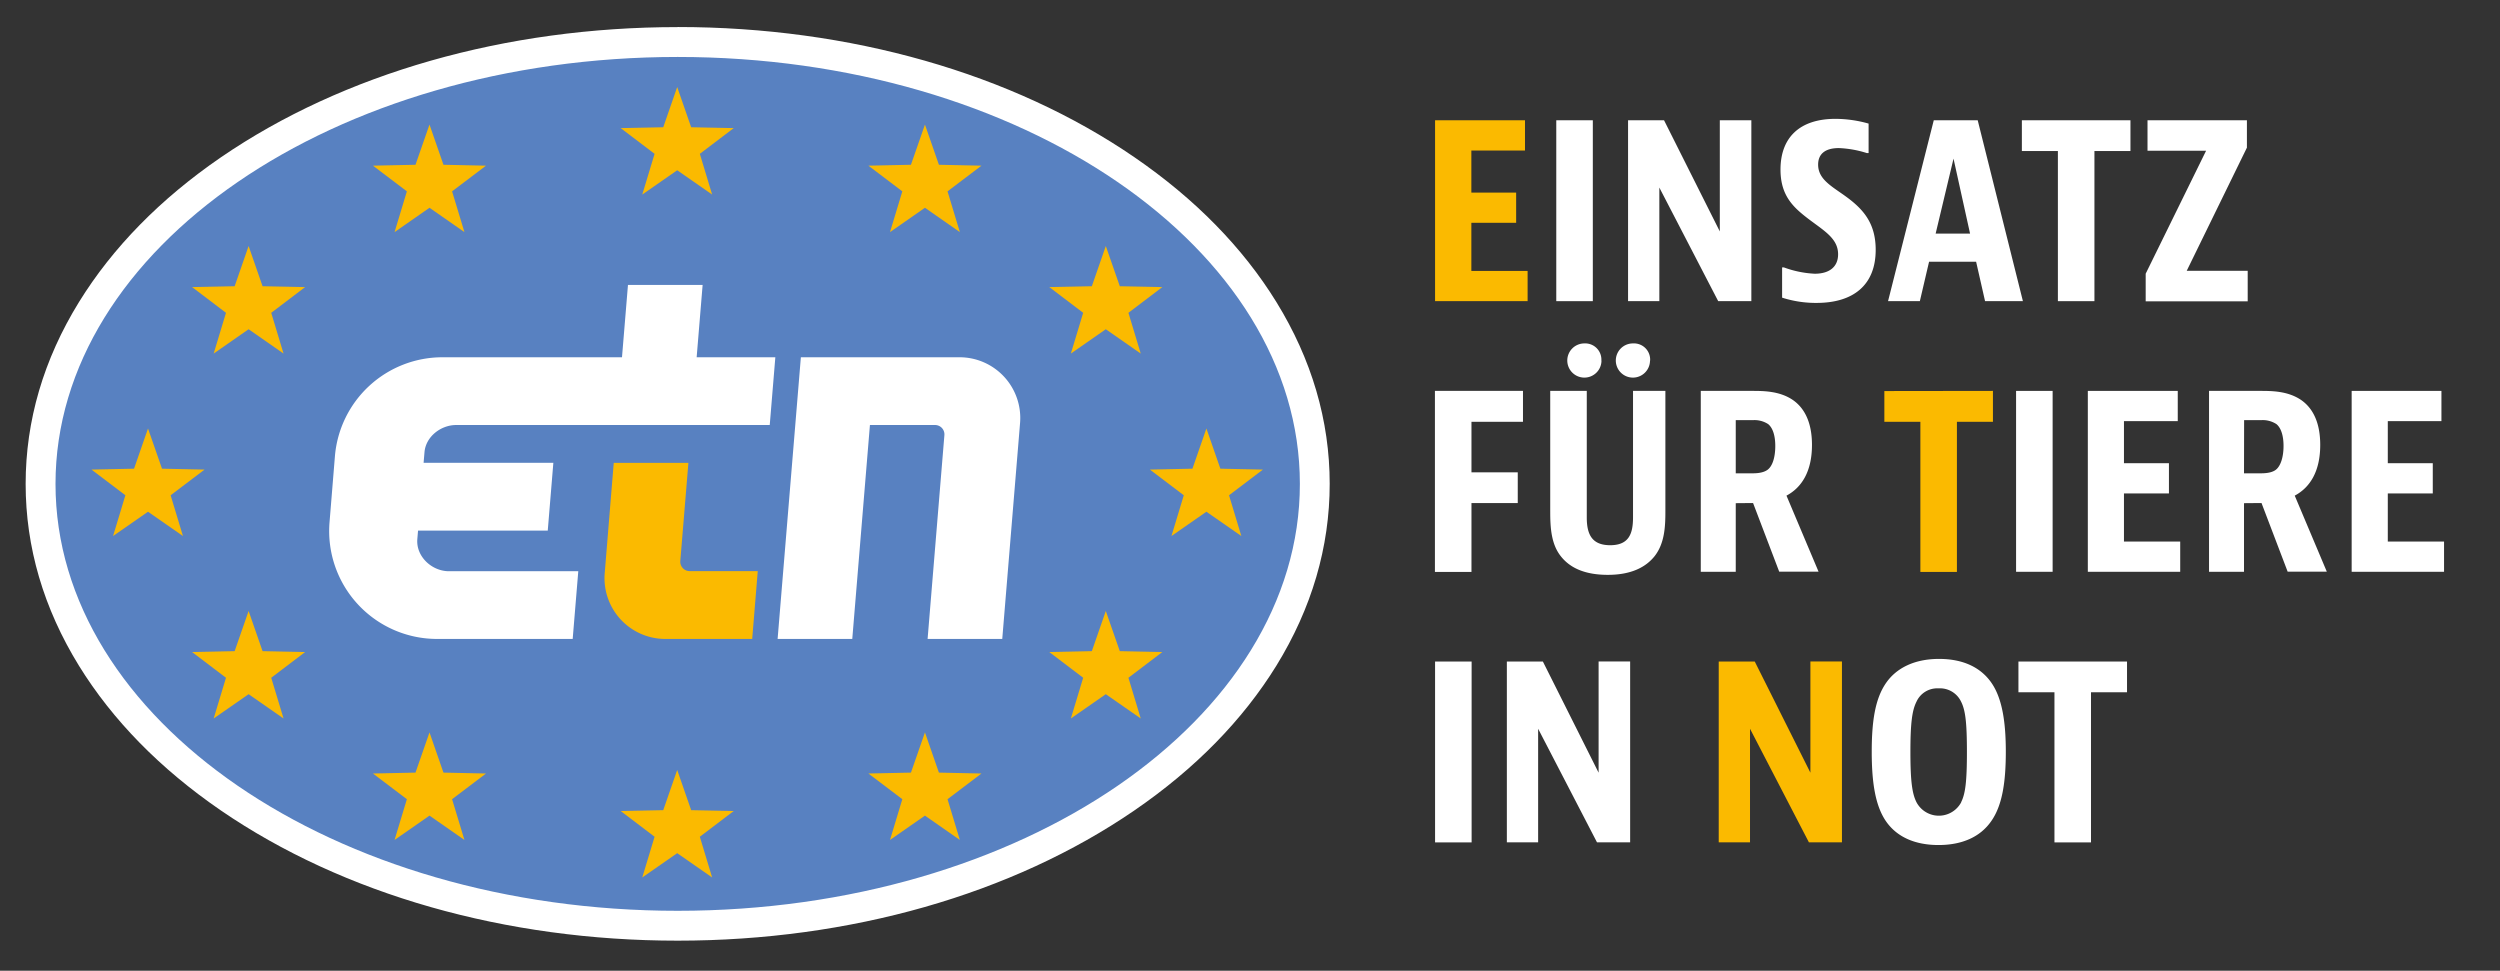
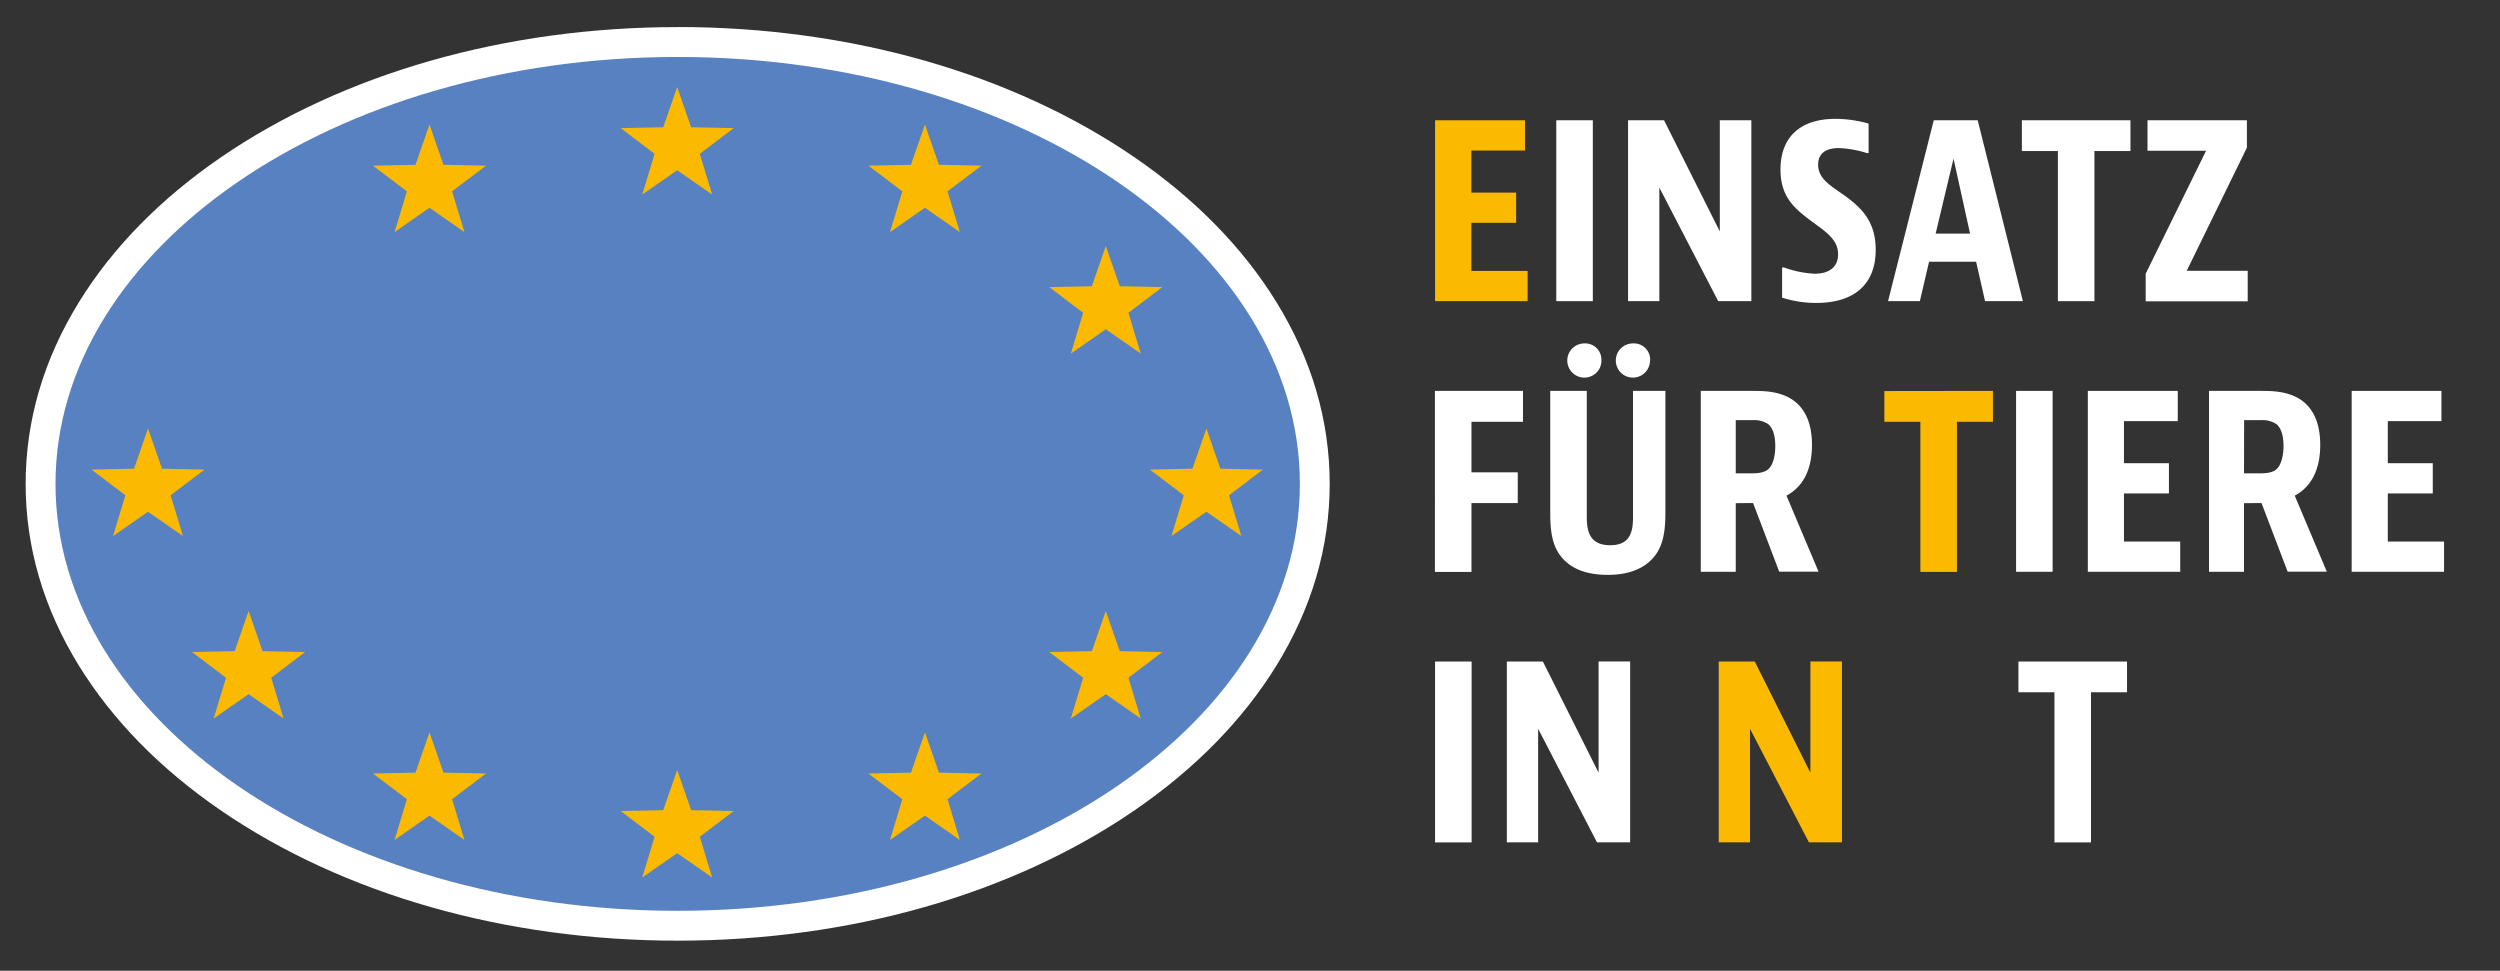
<svg xmlns="http://www.w3.org/2000/svg" id="Ebene_1" data-name="Ebene 1" viewBox="0 0 669.74 260.05">
  <rect x="0" y="0" width="669.74" height="260.05" fill="#333333" stroke="none" />
  <defs>
    <style>.cls-1{fill:#5881c1;}.cls-2{fill:#fff;}.cls-3{fill:#fbba00;}</style>
  </defs>
  <title>ETN_Logo_RGB_negativ</title>
  <path class="cls-1" d="M181.55,248c-45.32,0-88-12.15-120.13-34.21-32.6-22.37-50.55-52.26-50.55-84.17s18-61.81,50.55-84.18c32.14-22.06,74.81-34.2,120.13-34.2s88,12.14,120.12,34.2c32.6,22.37,50.56,52.27,50.56,84.18s-18,61.8-50.56,84.17C269.53,235.87,226.87,248,181.55,248Z" />
  <path class="cls-2" d="M181.55,15.26c92.05,0,166.68,51.21,166.68,114.38S273.6,244,181.55,244,14.87,192.81,14.87,129.64,89.49,15.26,181.55,15.26m0-8C135.43,7.26,92,19.65,59.16,42.16c-16.23,11.14-29,24.18-38,38.76C11.67,96.3,6.87,112.69,6.87,129.64s4.8,33.33,14.29,48.72c9,14.57,21.77,27.61,38,38.75C92,239.62,135.43,252,181.55,252s89.58-12.4,122.38-34.91c16.24-11.14,29-24.18,38-38.75,9.48-15.39,14.29-31.78,14.29-48.72s-4.81-33.34-14.29-48.72c-9-14.58-21.77-27.62-38-38.76-32.8-22.51-76.26-34.9-122.38-34.9Z" />
  <polygon class="cls-3" points="181.42 23.32 177.68 34.09 166.28 34.32 175.36 41.21 172.06 52.12 181.42 45.61 190.78 52.12 187.48 41.21 196.56 34.32 185.16 34.09 181.42 23.32" />
  <polygon class="cls-3" points="247.79 33.37 244.04 44.14 232.64 44.38 241.73 51.26 238.43 62.18 247.79 55.66 257.14 62.18 253.84 51.26 262.93 44.38 251.53 44.14 247.79 33.37" />
  <polygon class="cls-3" points="247.79 196.21 244.04 206.98 232.64 207.22 241.73 214.1 238.43 225.02 247.79 218.5 257.14 225.02 253.84 214.1 262.93 207.22 251.53 206.98 247.79 196.21" />
  <polygon class="cls-3" points="296.24 163.68 292.5 174.44 281.1 174.68 290.18 181.57 286.88 192.48 296.24 185.97 305.6 192.48 302.3 181.57 311.38 174.68 299.99 174.44 296.24 163.68" />
  <polygon class="cls-3" points="296.24 65.91 292.5 76.68 281.1 76.91 290.18 83.8 286.88 94.72 296.24 88.2 305.6 94.72 302.3 83.8 311.38 76.91 299.99 76.68 296.24 65.91" />
  <polygon class="cls-3" points="323.19 114.79 319.45 125.56 308.05 125.8 317.13 132.68 313.83 143.6 323.19 137.09 332.55 143.6 329.25 132.68 338.33 125.8 326.93 125.56 323.19 114.79" />
  <polygon class="cls-3" points="181.42 206.27 177.68 217.04 166.28 217.27 175.36 224.16 172.06 235.07 181.42 228.56 190.78 235.07 187.48 224.16 196.56 217.27 185.16 217.04 181.42 206.27" />
  <polygon class="cls-3" points="115.06 33.37 118.8 44.14 130.2 44.38 121.11 51.26 124.42 62.18 115.06 55.66 105.7 62.18 109 51.26 99.91 44.38 111.31 44.14 115.06 33.37" />
  <polygon class="cls-3" points="115.06 196.21 118.8 206.98 130.2 207.22 121.11 214.1 124.42 225.02 115.06 218.5 105.7 225.02 109 214.1 99.91 207.22 111.31 206.98 115.06 196.21" />
  <polygon class="cls-3" points="66.6 163.68 70.34 174.44 81.74 174.68 72.66 181.57 75.96 192.48 66.6 185.97 57.24 192.48 60.54 181.57 51.46 174.68 62.86 174.44 66.6 163.68" />
-   <polygon class="cls-3" points="66.6 65.91 70.34 76.68 81.74 76.91 72.66 83.8 75.96 94.72 66.6 88.2 57.24 94.72 60.54 83.8 51.46 76.91 62.86 76.68 66.6 65.91" />
  <polygon class="cls-3" points="39.65 114.79 43.4 125.56 54.8 125.8 45.71 132.68 49.01 143.6 39.65 137.09 30.29 143.6 33.59 132.68 24.51 125.8 35.91 125.56 39.65 114.79" />
-   <path class="cls-3" d="M182.25,150.3,184.42,124h-20L162,153.55a16.28,16.28,0,0,0,16.23,17.62h23.28L203,153h-18.2A2.52,2.52,0,0,1,182.25,150.3Z" />
-   <path class="cls-2" d="M257.06,95.71a16.27,16.27,0,0,1,16.21,17.62l-4.77,57.84h-20L253,116.58a2.51,2.51,0,0,0-2.51-2.72H233.05l-4.73,57.31h-20l6.23-75.46ZM122.21,113.86h84l1.5-18.15H186.63l1.6-19.37h-20l-1.6,19.37H118.52a28.9,28.9,0,0,0-28.8,26.56l-1.44,17.66a28.9,28.9,0,0,0,28.8,31.24h36.34l1.5-18.14H120.28c-4.64,0-8.87-4-8.48-8.6l.19-2.29h34.75l1.5-18.15H113.48l.24-2.84C114.06,117,118.07,113.86,122.21,113.86Z" />
  <path class="cls-3" d="M408.54,32.22v8.1H394.17V51.59h12v8.1h-12V72.58h15.07v8.1H384.45V32.22Z" />
  <path class="cls-2" d="M426.71,32.22V80.68h-9.79V32.22Z" />
  <path class="cls-2" d="M445.79,32.22,460.73,62V32.22h8.45V80.68H460.3L444.53,50.25V80.68h-8.38V32.22Z" />
  <path class="cls-2" d="M500.59,41h-.49a28.3,28.3,0,0,0-7.47-1.33c-3.73,0-5.56,1.62-5.56,4.43,0,4.44,4.57,6.2,8.8,9.58,3.73,3,6.62,6.62,6.62,13.24,0,9.51-6.06,14.23-15.85,14.23a29.59,29.59,0,0,1-9.22-1.41v-8.1h.49a27.67,27.67,0,0,0,8.24,1.69c4,0,6.27-1.9,6.27-5.21,0-4.86-4.93-6.83-9.86-11-3.24-2.74-5.57-5.91-5.57-11.69,0-8.66,5.22-13.59,14.73-13.59a32.82,32.82,0,0,1,8.87,1.27Z" />
  <path class="cls-2" d="M531.79,80.68l-2.4-10.57h-12.6l-2.47,10.57H505.8l12.25-48.46h11.77l12.11,48.46Zm-13.24-18.1h9.22L523.34,42.5Z" />
  <path class="cls-2" d="M570.74,32.22v8.24h-9.65V80.68H551.3V40.46h-9.65V32.22Z" />
  <path class="cls-2" d="M601.94,39.55l-16.13,33h16.34v8.17H574.82v-7.4L591,40.39H575.31V32.22h26.63Z" />
  <path class="cls-2" d="M408,104.72V113h-13.8v13.53h12.4v8.24h-12.4v18.45h-9.79V104.72Z" />
  <path class="cls-2" d="M425.09,104.72V138.6c0,4.3,1.19,7.46,6.27,7.46s6.12-3.16,6.12-7.46V104.72h8.67V137c0,4.16-.22,8.59-2.89,12-2.4,3-6.34,5-12.54,5s-10.14-1.9-12.54-4.93c-2.6-3.24-2.88-7.6-2.88-12V104.72Zm3.94-8.1A4.58,4.58,0,1,1,424.45,92,4.34,4.34,0,0,1,429,96.62Zm13,0A4.58,4.58,0,1,1,437.48,92,4.34,4.34,0,0,1,442.06,96.62Z" />
  <path class="cls-2" d="M465,134.8v18.38h-9.37V104.72h13.67c3.09,0,7.46,0,11.05,2.47,3.1,2.18,5.07,6,5.07,12,0,7.11-2.74,11.41-6.83,13.59l8.59,20.36H476.64l-7-18.38Zm0-8h4.37c.84,0,2.95,0,4.22-1s2-3.31,2-6.34c0-2.67-.63-4.79-1.9-5.84a6.73,6.73,0,0,0-4.15-1.06H465Z" />
  <path class="cls-3" d="M533.9,104.72V113h-9.65v40.22h-9.79V113h-9.65v-8.24Z" />
  <path class="cls-2" d="M549.89,104.72v48.46H540.1V104.72Z" />
  <path class="cls-2" d="M583.41,104.72v8.1H569v11.27h12.05v8.1H569v12.89h15.07v8.1H559.32V104.72Z" />
  <path class="cls-2" d="M601.16,134.8v18.38h-9.37V104.72h13.66c3.1,0,7.47,0,11.06,2.47,3.1,2.18,5.07,6,5.07,12,0,7.11-2.74,11.41-6.83,13.59l8.59,20.36H612.85l-7-18.38Zm0-8h4.37c.84,0,3,0,4.22-1s2-3.31,2-6.34c0-2.67-.63-4.79-1.9-5.84a6.73,6.73,0,0,0-4.15-1.06h-4.51Z" />
  <path class="cls-2" d="M654.05,104.72v8.1H639.68v11.27h12.05v8.1H639.68v12.89h15.07v8.1H630V104.72Z" />
  <path class="cls-2" d="M394.24,177.22v48.46h-9.79V177.22Z" />
  <path class="cls-2" d="M413.33,177.22,428.26,207v-29.8h8.45v48.46h-8.88l-15.77-30.43v30.43h-8.38V177.22Z" />
  <path class="cls-3" d="M470.09,177.22,485,207v-29.8h8.45v48.46H484.6l-15.78-30.43v30.43h-8.38V177.22Z" />
-   <path class="cls-2" d="M533.55,219.83c-3,4.44-8,6.55-14.23,6.55s-11.19-2.11-14.15-6.48c-2.75-4.08-3.74-10.14-3.74-18.52,0-8.73,1.06-14.37,3.81-18.38s7.6-6.48,14.22-6.48c6.41,0,11.2,2.25,14.09,6.48s3.8,10.63,3.8,18.38C537.35,209.41,536.44,215.61,533.55,219.83Zm-8.17-4.93c1.13-2.25,1.55-5.49,1.55-13.45s-.42-11.2-1.55-13.45a6.26,6.26,0,0,0-6.06-3.59,6.1,6.1,0,0,0-5.91,3.59c-1.13,2.25-1.62,5.49-1.62,13.45s.49,11.2,1.62,13.45a6.78,6.78,0,0,0,12,0Z" />
  <path class="cls-2" d="M569.82,177.22v8.24h-9.65v40.22h-9.79V185.46h-9.65v-8.24Z" />
</svg>